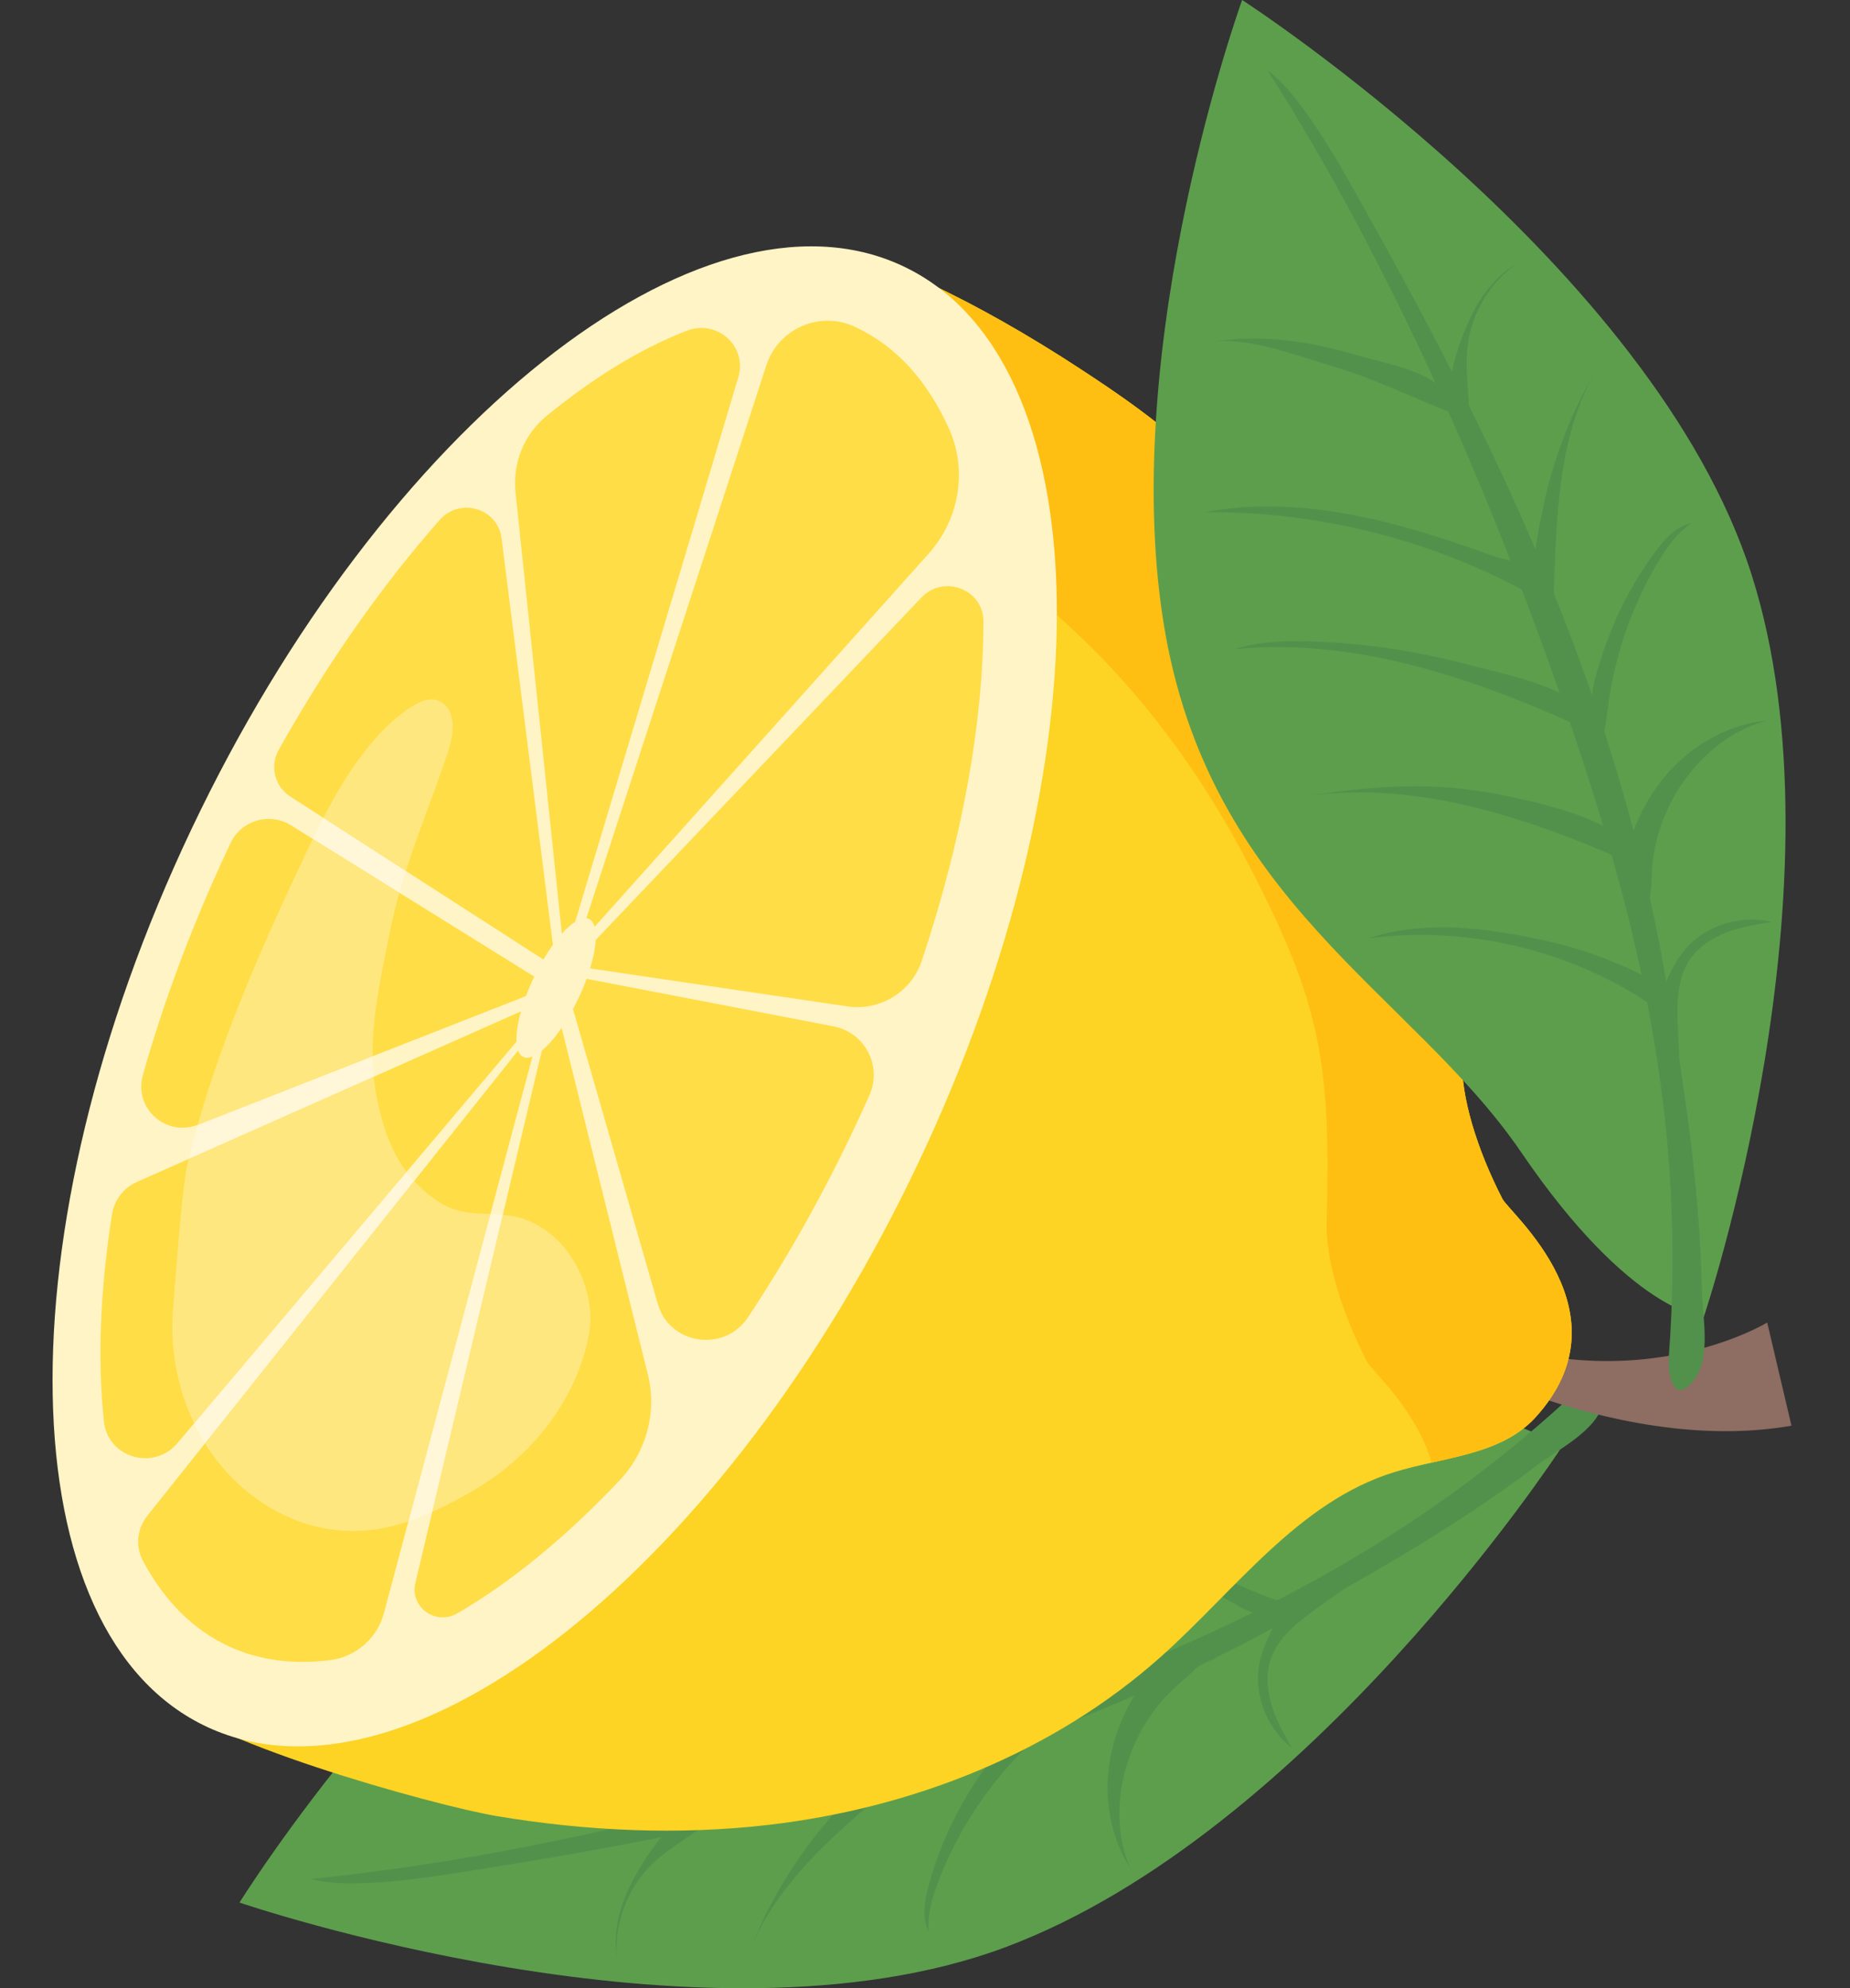
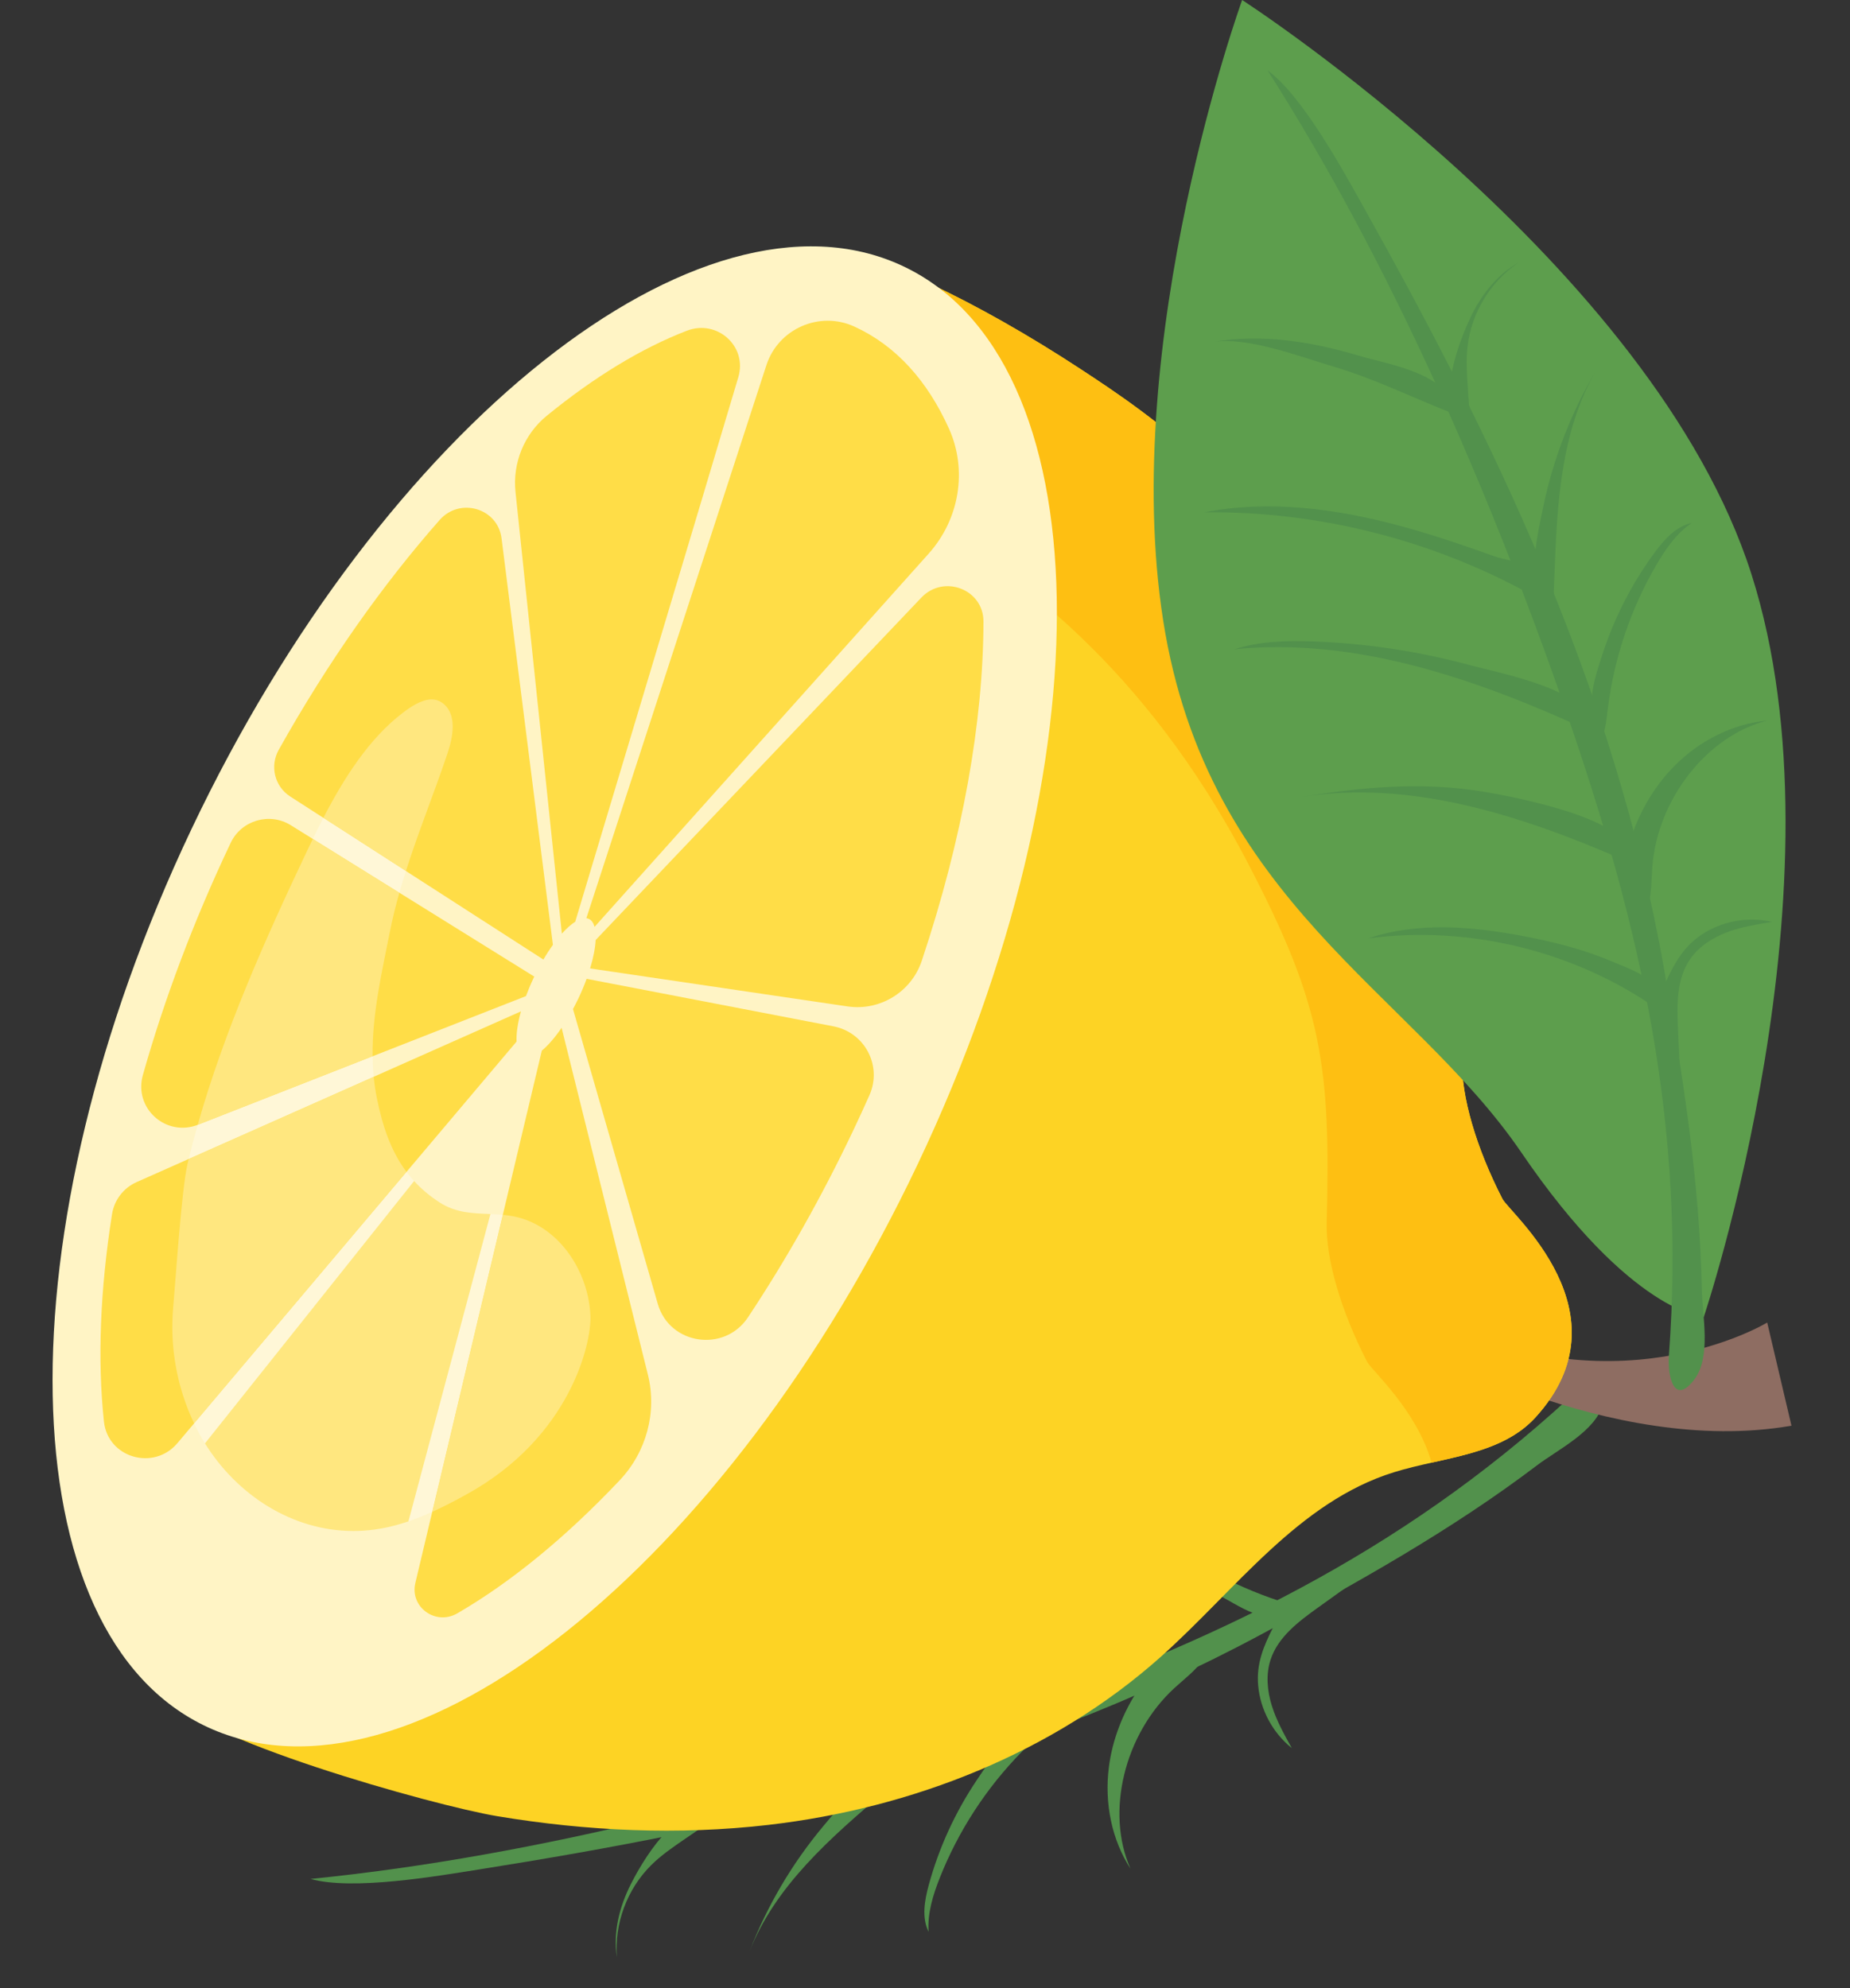
<svg xmlns="http://www.w3.org/2000/svg" height="703.8" preserveAspectRatio="xMidYMid meet" version="1.0" viewBox="-18.6 0.0 654.7 703.8" width="654.7" zoomAndPan="magnify">
  <rect x="-18.6" y="0.0" width="654.7" height="703.8" fill="#333333" stroke="none" />
  <defs>
    <clipPath id="a">
-       <path d="M 66 489 L 534 489 L 534 703.762 L 66 703.762 Z M 66 489" />
-     </clipPath>
+       </clipPath>
    <clipPath id="b">
      <path d="M 479 462 L 615.379 462 L 615.379 507 L 479 507 Z M 479 462" />
    </clipPath>
  </defs>
  <g>
    <g clip-path="url(#a)" id="change1_1">
      <path d="M 66.16 673.43 C 66.16 673.43 229.836 729.469 337.293 689.203 C 444.75 648.938 533.445 513.133 533.445 513.133 C 533.445 513.133 516.359 493.738 447.773 498.516 C 379.191 503.293 309.16 466.184 221.383 515.52 C 133.605 564.855 66.16 673.43 66.16 673.43" fill="#5d9e4d" />
    </g>
    <g id="change2_1">
      <path d="M 525.379 518.637 C 495.055 541.641 461.539 560.324 428.023 578.359 C 338.168 626.703 242.184 647.211 151.121 661.68 C 135.91 664.094 106.141 669.25 91.32 665.07 C 172.352 656.953 256.965 634.562 333.926 607.93 C 410.918 581.281 476.535 550.051 536.562 494.969 C 541.617 490.332 551.711 485.168 548.723 496.828 C 546.234 506.527 532.688 513.094 525.379 518.637" fill="#52914c" />
    </g>
    <g id="change2_2">
      <path d="M 154.625 590.039 C 160.504 601 178.242 611.52 188.207 618.574 C 200.684 627.406 214.254 633.742 227.301 641.438 C 216.766 650.516 199.191 633.953 190.816 628.074 C 176.398 617.953 163.039 605.73 154.625 590.039" fill="#52914c" />
    </g>
    <g id="change2_3">
      <path d="M 200.27 550.613 C 225.336 583.23 259.199 609.02 297.309 624.516 C 297.766 624.703 290.074 629.934 286.613 628.816 C 283.16 627.703 279.254 623.652 276.137 621.695 C 266.102 615.398 256.145 608.977 246.652 601.879 C 228.074 587.992 210.973 571.449 200.27 550.613" fill="#52914c" />
    </g>
    <g id="change2_4">
      <path d="M 260.07 552.668 C 254 545.512 248.266 537.863 244.977 529.074 C 268.484 565.895 307.031 590.266 345.945 610.109 C 337.004 621.414 309.34 597.211 301.43 591.355 C 286.223 580.098 272.305 567.102 260.07 552.668" fill="#52914c" />
    </g>
    <g id="change2_5">
      <path d="M 300.59 515.082 C 319.742 549.613 354.34 572.586 389.141 591.242 C 382.973 605.898 345.824 573.203 338.949 566.895 C 322.527 551.824 311.289 534.371 300.59 515.082" fill="#52914c" />
    </g>
    <g id="change2_6">
      <path d="M 387.82 546.328 C 373.918 534.227 360.836 520.227 354.648 502.863 C 372.977 533.711 403.133 557.328 437.477 567.727 C 437.266 567.66 431.363 572.285 428.754 571.961 C 424.16 571.383 418.793 567.926 414.789 565.746 C 405.027 560.441 396.176 553.605 387.82 546.328" fill="#52914c" />
    </g>
    <g id="change2_7">
      <path d="M 204.668 666.875 C 200.621 674.859 198.301 683.984 199.715 692.828 C 198.781 680.871 203.348 668.602 211.867 660.164 C 215.414 656.652 219.559 653.812 223.676 650.996 C 226.512 649.055 229.352 647.113 232.188 645.176 C 231.156 640.152 219.43 646.086 217.383 648.199 C 212.352 653.395 207.926 660.453 204.668 666.875" fill="#52914c" />
    </g>
    <g id="change2_8">
      <path d="M 246.613 690.836 C 255.746 667.457 275.598 650.23 294.727 633.988 C 298.43 630.844 302.133 627.699 305.832 624.559 C 304.496 625.691 297.492 625.523 295.332 626.289 C 292.715 627.215 290.223 628.41 288.055 630.152 C 282.465 634.641 277.453 640.766 272.867 646.242 C 261.746 659.527 252.812 674.652 246.613 690.836" fill="#52914c" />
    </g>
    <g id="change2_9">
      <path d="M 310.078 667.223 C 308.59 672.676 307.527 678.73 310.027 683.797 C 309.57 677.285 311.547 670.852 313.945 664.777 C 320.492 648.184 330.398 632.926 342.883 620.188 C 346.328 616.676 350.059 613.219 351.992 608.695 C 350.914 611.219 340.816 614.453 338.051 616.629 C 333.586 620.148 330.234 625.375 327.098 630.043 C 319.465 641.406 313.676 654.012 310.078 667.223" fill="#52914c" />
    </g>
    <g id="change2_10">
      <path d="M 373.836 625.379 C 372.156 638.324 374.902 651.293 381.469 661.438 C 372.594 641.473 379.281 613.848 396.93 597.578 C 400.488 594.297 404.48 591.387 407.223 587.375 C 408.34 585.746 409.176 583.383 407.918 582.164 C 406.871 581.152 405.066 581.633 403.59 582.219 C 394.293 585.918 389.664 589.824 384.188 598.09 C 378.699 606.371 375.07 615.844 373.836 625.379" fill="#52914c" />
    </g>
    <g id="change2_11">
      <path d="M 426.648 596.516 C 427.383 605.129 431.797 613.367 438.559 618.754 C 435.863 613.934 433.152 609.07 431.504 603.801 C 429.855 598.531 429.324 592.758 431.031 587.508 C 433.66 579.418 440.984 573.922 447.898 568.969 C 452.508 565.664 457.113 562.363 461.723 559.059 C 456.715 558.191 451.746 560.688 447.59 563.621 C 441.973 567.586 434.762 570.453 431.887 576.145 C 428.531 582.785 425.996 588.852 426.648 596.516" fill="#52914c" />
    </g>
    <g clip-path="url(#b)" id="change3_1">
      <path d="M 479.898 474.137 C 479.898 474.137 550.477 515.945 615.387 504.641 L 606.801 468.125 C 606.801 468.125 551.066 502.137 480.566 462.738 L 479.898 474.137" fill="#8e6d62" />
    </g>
    <g id="change4_1">
      <path d="M 253.359 645.938 C 304.23 640.043 354.16 620.441 392.344 586.312 C 418.711 562.742 440.926 531.602 474.703 521.117 C 492.105 515.719 512.523 515.164 524.797 501.691 C 558.363 464.84 515.723 429.48 513.094 424.355 C 503.82 406.273 498.465 388.086 498.812 375.035 C 500.305 318.898 496.934 297.816 470.992 248.008 C 433.547 176.113 386.566 145.613 363.984 130.762 C 327.793 106.957 287.055 87.102 277.953 91.875 C 248.438 107.355 212.352 178.793 187.648 201.168 C 128.23 254.988 81.789 324.977 64.297 403.215 C 53.531 451.371 54.461 502.398 68.07 549.895 C 74.844 573.52 39.953 599.531 39.953 599.531 C 48.715 614.926 134.664 639.074 157.43 642.867 C 189.078 648.133 221.445 649.633 253.359 645.938" fill="#fdd324" />
    </g>
    <g id="change5_1">
      <path d="M 224.895 152.727 C 226.633 151.488 228.352 150.391 230.051 149.504 C 239.152 144.727 279.891 164.582 316.082 188.387 C 338.664 203.238 385.641 233.742 423.086 305.633 C 449.031 355.441 452.402 376.523 450.91 432.664 C 450.562 445.715 455.918 463.902 465.191 481.98 C 466.77 485.059 482.77 499.055 488.035 517.727 C 501.73 514.648 515.566 511.824 524.797 501.691 C 558.363 464.84 515.723 429.48 513.094 424.355 C 503.82 406.277 498.465 388.086 498.812 375.035 C 500.305 318.898 496.934 297.816 470.992 248.008 C 433.547 176.113 386.566 145.613 363.984 130.762 C 327.793 106.957 287.055 87.102 277.953 91.875 C 261.285 100.617 242.52 127.207 224.895 152.727" fill="#febf12" />
    </g>
    <g id="change6_1">
      <path d="M 300.406 93.941 C 371.406 126.633 374.027 268.977 306.266 411.871 C 238.504 554.766 126.012 644.102 55.016 611.41 C -15.984 578.719 -18.609 436.375 49.156 293.48 C 116.918 150.586 229.406 61.246 300.406 93.941" fill="#fff4c5" />
    </g>
    <g id="change7_1">
      <path d="M 173.691 339.633 C 174.797 337.754 175.93 336.008 177.07 334.426 L 158.895 190.539 C 157.547 179.875 144.156 175.922 136.984 184.055 C 116.801 206.953 97.387 234.422 80.035 265.418 C 76.82 271.164 78.586 278.371 84.094 281.922 L 173.691 339.633" fill="#ffdd47" />
    </g>
    <g id="change7_2">
      <path d="M 164.199 368.676 C 164.07 365.844 164.602 362.156 165.766 357.98 L 29.746 418.414 C 25.102 420.477 21.836 424.762 21.047 429.746 C 16.816 456.57 15.859 481.457 18.184 503.191 C 19.555 516.008 35.801 520.746 44.188 510.812 L 164.199 368.676" fill="#ffdd47" />
    </g>
    <g id="change7_3">
      <path d="M 167.535 352.578 C 168.324 350.453 169.234 348.27 170.285 346.051 C 170.348 345.922 170.41 345.805 170.473 345.676 L 84.305 292.09 C 76.832 287.438 66.836 290.328 63.043 298.316 L 62.973 298.469 C 49.805 326.234 39.469 353.918 31.953 380.551 C 28.652 392.254 40.113 402.574 51.504 398.105 L 167.535 352.578" fill="#ffdd47" />
    </g>
    <g id="change7_4">
      <path d="M 224.496 117.055 C 208.457 123.223 191.695 133.449 174.898 147.16 C 166.867 153.719 162.758 163.906 163.828 174.121 L 180.238 330.469 C 181.887 328.629 183.488 327.195 184.965 326.258 C 197.484 284.578 227.559 184.41 242.691 133.496 C 245.938 122.57 235.199 112.941 224.496 117.055" fill="#ffdd47" />
    </g>
    <g id="change7_5">
      <path d="M 188.91 325.004 C 189.223 325.043 189.52 325.121 189.797 325.25 C 190.766 325.695 191.422 326.684 191.812 328.062 L 310.035 195.98 C 320.93 183.812 323.859 166.453 317.227 151.703 C 309.652 134.875 298.562 122.414 283.945 115.684 L 283.711 115.578 C 271.41 109.945 256.82 116.359 252.629 129.242 L 188.91 325.004" fill="#ffdd47" />
    </g>
    <g id="change7_6">
      <path d="M 189.004 346.469 C 188.184 348.699 187.23 351.004 186.121 353.34 C 185.496 354.66 184.84 355.93 184.176 357.164 L 214.188 461.547 C 218.344 475.996 237.738 478.902 246.117 466.266 C 259.527 446.047 272.121 423.82 283.426 399.98 C 285.375 395.871 287.262 391.762 289.086 387.66 C 293.695 377.281 287.48 365.422 276.328 363.277 L 189.004 346.469" fill="#ffdd47" />
    </g>
    <g id="change7_7">
-       <path d="M 169.82 373.98 C 168.605 374.465 167.516 374.555 166.613 374.141 C 165.77 373.754 165.156 372.965 164.754 371.863 L 33.547 536.504 C 29.91 541.066 29.25 547.332 31.961 552.434 C 39.375 566.391 49.535 576.812 62.453 582.762 C 73.328 587.77 85.414 589.266 98.285 587.613 C 107.379 586.449 114.891 579.883 117.242 571.074 L 169.82 373.98" fill="#ffdd47" />
-     </g>
+       </g>
    <g id="change7_8">
      <path d="M 192.199 332.73 C 192.051 335.562 191.383 339.008 190.234 342.789 L 281.355 356.234 C 292.824 357.926 303.922 351.102 307.59 340.129 C 322.09 296.758 329.375 255.391 329.441 219.996 C 329.461 208.594 315.383 203.191 307.465 211.52 L 192.199 332.73" fill="#ffdd47" />
    </g>
    <g id="change7_9">
      <path d="M 180.148 363.805 C 177.777 367.262 175.363 370.051 173.145 371.891 L 128.391 560.289 C 126.359 568.844 135.574 575.508 143.23 571.066 C 162.18 560.074 181.684 544.09 200.684 523.977 C 210.18 513.926 213.984 499.836 210.68 486.547 L 180.148 363.805" fill="#ffdd47" />
    </g>
    <g id="change8_1">
      <path d="M 125.934 538.5 L 154.949 429.723 C 156.406 429.785 157.871 429.859 159.34 430 L 134.367 535.137 C 131.602 536.387 128.793 537.527 125.934 538.5 M 53.941 510.91 C 52.68 508.883 51.52 506.785 50.473 504.637 C 50.344 504.367 50.215 504.102 50.086 503.828 L 125.258 414.797 C 126.094 415.914 126.988 416.996 127.949 418.047 L 53.941 510.91 M 48.188 410.219 C 49.168 406.188 50.23 402.168 51.367 398.16 C 51.41 398.141 51.457 398.125 51.504 398.105 L 113.258 373.879 C 113.285 376.293 113.41 378.715 113.648 381.137 L 48.188 410.219 M 122.734 315.988 L 92.105 296.938 C 93.297 294.484 94.535 291.988 95.836 289.484 L 125.051 308.301 C 124.238 310.848 123.465 313.406 122.734 315.988" fill="#fff7d7" />
    </g>
    <g id="change9_1">
      <path d="M 125.051 308.301 L 95.836 289.484 C 103.035 275.582 111.984 261.387 123.996 252.27 C 126.59 250.301 130.516 247.562 134.16 247.562 C 135.34 247.562 136.488 247.848 137.555 248.535 C 143.602 252.441 141.574 261.297 139.758 266.684 C 135.027 280.75 129.512 294.305 125.051 308.301" fill="#ffe77f" />
    </g>
    <g id="change9_2">
      <path d="M 50.086 503.828 C 43.98 490.953 41.398 476.66 42.723 462.34 C 43.461 454.395 45.641 420.945 47.758 412.02 C 47.898 411.418 48.043 410.82 48.188 410.219 L 113.648 381.137 C 113.895 383.652 114.262 386.176 114.773 388.703 C 116.793 398.734 119.785 407.496 125.258 414.797 L 50.086 503.828" fill="#ffe77f" />
    </g>
    <g id="change9_3">
      <path d="M 51.367 398.16 C 60.781 364.91 75.238 332.457 90.035 301.254 C 90.711 299.836 91.398 298.395 92.105 296.938 L 122.734 315.988 C 121.434 320.578 120.277 325.234 119.336 329.988 C 116.43 344.57 113.078 359.148 113.258 373.879 L 51.504 398.105 C 51.457 398.125 51.41 398.141 51.367 398.16" fill="#ffe77f" />
    </g>
    <g id="change9_4">
      <path d="M 106.488 541.914 C 84.609 541.914 65.191 529.004 53.941 510.91 L 127.949 418.047 C 130.484 420.816 133.461 423.348 136.984 425.617 C 142.84 429.398 148.84 429.457 154.949 429.723 L 125.934 538.5 C 120.742 540.266 115.387 541.48 109.816 541.812 C 108.699 541.883 107.594 541.914 106.488 541.914" fill="#ffe77f" />
    </g>
    <g id="change9_5">
      <path d="M 134.367 535.137 L 159.34 430 C 161.723 430.227 164.117 430.625 166.527 431.418 C 180.863 436.152 189.859 451.496 190.352 465.949 C 190.676 475.461 183.285 508.668 146.531 528.938 C 142.559 531.133 138.512 533.258 134.367 535.137" fill="#ffe77f" />
    </g>
    <g id="change1_2">
      <path d="M 420.984 0 C 420.984 0 566.312 93.859 601.203 203.18 C 636.094 312.5 584.336 466.223 584.336 466.223 C 584.336 466.223 558.527 464.809 519.828 407.988 C 481.125 351.164 408.629 319.133 393.043 219.652 C 377.461 120.176 420.984 0 420.984 0" fill="#5d9e4d" />
    </g>
    <g id="change2_12">
      <path d="M 583.668 456.48 C 582.965 418.426 576.895 380.539 570.309 343.051 C 552.656 242.555 509.352 154.477 464.348 74 C 456.828 60.559 442.449 33.984 429.992 24.93 C 473.777 93.598 508.566 173.914 535.285 250.844 C 562.016 327.809 578.105 398.676 572 479.914 C 571.488 486.754 573.68 497.879 580.988 488.312 C 587.066 480.359 583.836 465.652 583.668 456.48" fill="#52914c" />
    </g>
    <g id="change2_13">
      <path d="M 410.25 121.098 C 422.496 118.93 441.738 126.348 453.449 129.809 C 468.109 134.141 481.484 140.875 495.602 146.359 C 496.211 132.469 472.328 128.914 462.527 125.977 C 445.652 120.918 427.781 117.992 410.25 121.098" fill="#52914c" />
    </g>
    <g id="change2_14">
      <path d="M 407.539 181.352 C 448.672 180.848 489.891 191.48 525.648 211.816 C 526.074 212.062 525.426 202.781 522.406 200.754 C 519.395 198.73 513.797 198.172 510.328 196.934 C 499.172 192.949 487.961 189.105 476.512 186.043 C 454.105 180.051 430.531 176.855 407.539 181.352" fill="#52914c" />
    </g>
    <g id="change2_15">
      <path d="M 446.168 227.043 C 436.789 226.711 427.234 226.938 418.297 229.797 C 461.766 225.469 504.766 240.652 544.441 258.934 C 547.785 244.914 511.648 238.168 502.152 235.582 C 483.902 230.605 465.078 227.719 446.168 227.043" fill="#52914c" />
    </g>
    <g id="change2_16">
      <path d="M 441.73 282.133 C 480.707 275.805 520.164 288.754 556.359 304.539 C 564.051 290.621 515.379 281.684 506.168 280.188 C 484.168 276.621 463.504 278.598 441.73 282.133" fill="#52914c" />
    </g>
    <g id="change2_17">
      <path d="M 520.266 331.301 C 502.156 327.879 483.062 326.27 465.598 332.152 C 501.172 327.453 538.383 336.523 567.809 357.059 C 567.629 356.93 567.605 349.434 565.734 347.586 C 562.441 344.336 556.398 342.262 552.211 340.465 C 542.004 336.082 531.156 333.359 520.266 331.301" fill="#52914c" />
    </g>
    <g id="change2_18">
      <path d="M 501.57 112.84 C 505.34 104.715 511.07 97.246 518.891 92.887 C 508.922 99.551 502.109 110.734 500.758 122.648 C 500.195 127.605 500.527 132.617 500.867 137.598 C 501.098 141.027 501.328 144.453 501.562 147.887 C 496.98 150.184 494.383 137.301 494.773 134.383 C 495.738 127.215 498.547 119.371 501.57 112.84" fill="#52914c" />
    </g>
    <g id="change2_19">
      <path d="M 546.355 130.953 C 533.648 152.594 532.406 178.848 531.488 203.926 C 531.312 208.777 531.133 213.633 530.957 218.488 C 531.02 216.734 526.555 211.34 525.816 209.168 C 524.922 206.539 524.32 203.84 524.348 201.062 C 524.41 193.891 526.121 186.164 527.582 179.176 C 531.133 162.215 537.48 145.836 546.355 130.953" fill="#52914c" />
    </g>
    <g id="change2_20">
      <path d="M 567.094 195.41 C 570.457 190.867 574.551 186.285 580.082 185.113 C 574.684 188.785 570.852 194.32 567.566 199.961 C 558.59 215.375 552.734 232.602 550.461 250.293 C 549.832 255.172 549.426 260.242 547.07 264.562 C 548.387 262.148 544.676 252.215 544.676 248.699 C 544.672 243.016 546.703 237.145 548.43 231.793 C 552.633 218.766 558.945 206.414 567.094 195.41" fill="#52914c" />
    </g>
    <g id="change2_21">
      <path d="M 573.695 271.387 C 582.824 262.055 594.711 256.184 606.738 255.062 C 585.566 260.449 568.012 282.805 566.156 306.734 C 565.781 311.559 565.965 316.496 564.516 321.133 C 563.926 323.02 562.586 325.137 560.855 324.902 C 559.41 324.711 558.672 322.992 558.219 321.473 C 555.367 311.879 555.57 305.828 558.672 296.406 C 561.781 286.973 566.973 278.262 573.695 271.387" fill="#52914c" />
    </g>
    <g id="change2_22">
      <path d="M 583.719 330.734 C 590.938 325.977 600.141 324.344 608.555 326.32 C 603.102 327.191 597.605 328.07 592.445 330.035 C 587.285 332.004 582.422 335.16 579.355 339.75 C 574.633 346.824 574.848 355.977 575.234 364.473 C 575.492 370.137 575.754 375.801 576.012 381.465 C 572.23 378.07 571.117 372.621 570.848 367.539 C 570.484 360.676 568.27 353.238 570.961 347.457 C 574.102 340.711 577.297 334.965 583.719 330.734" fill="#52914c" />
    </g>
  </g>
</svg>